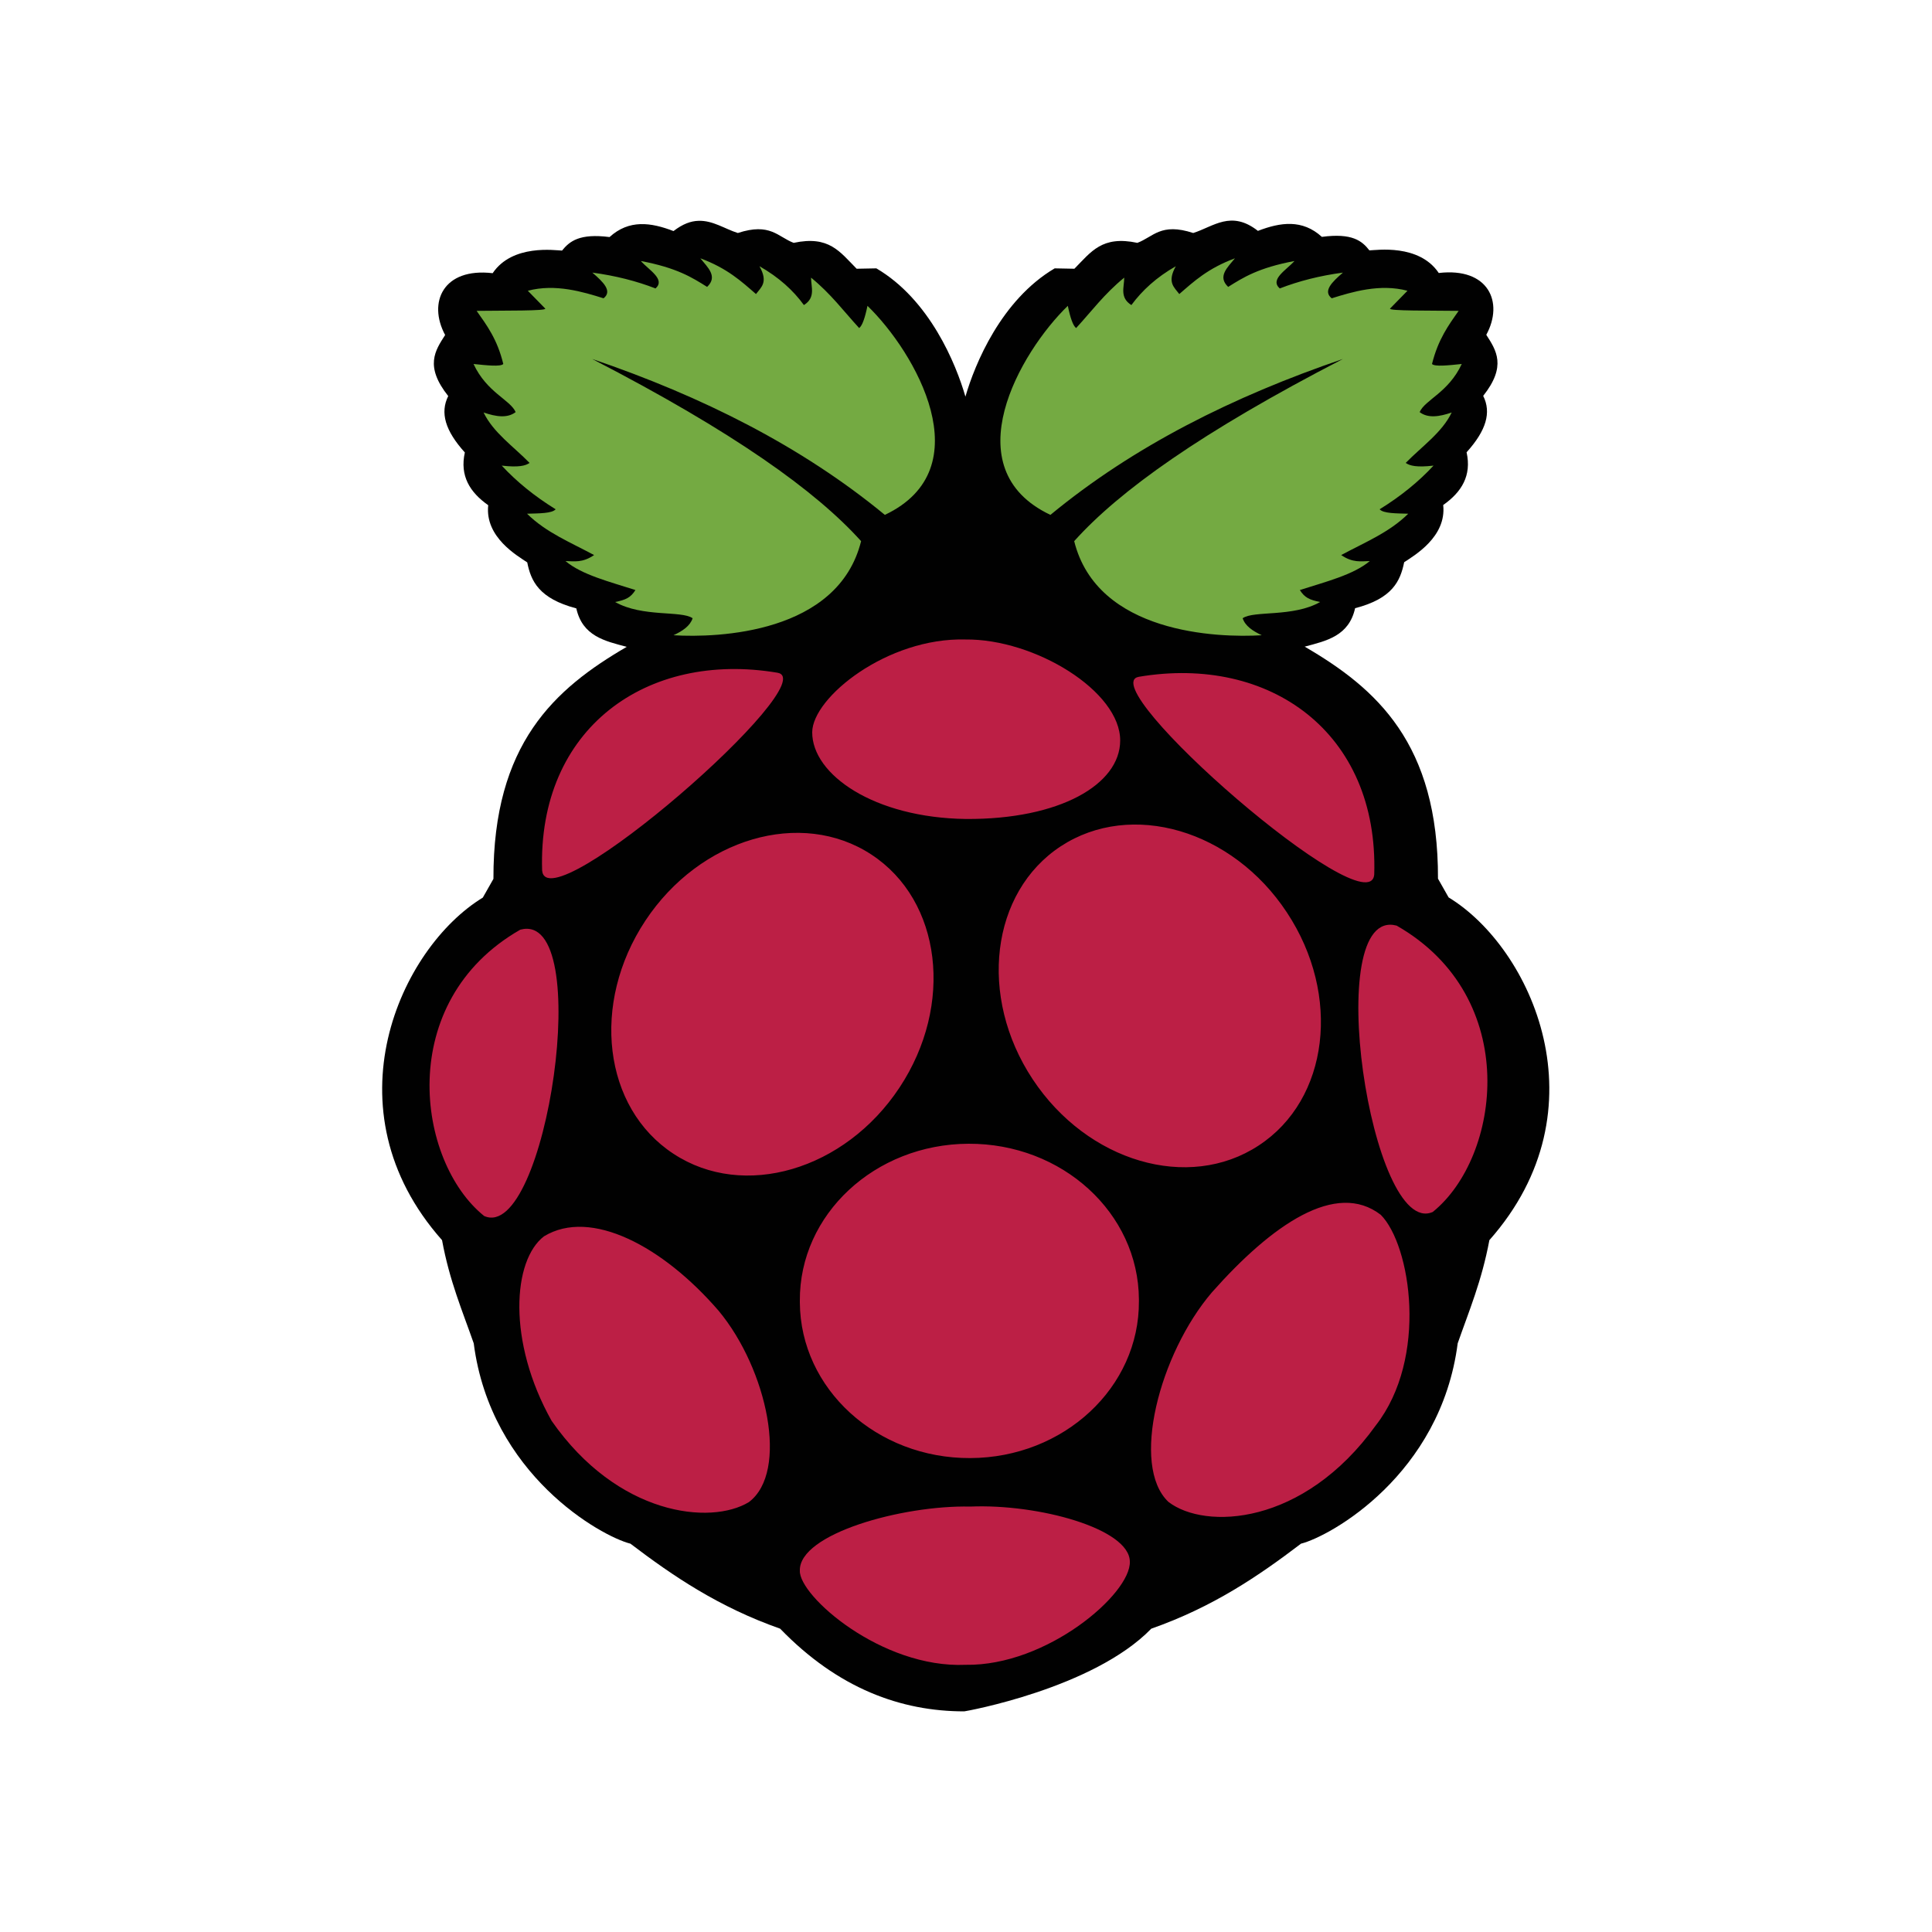
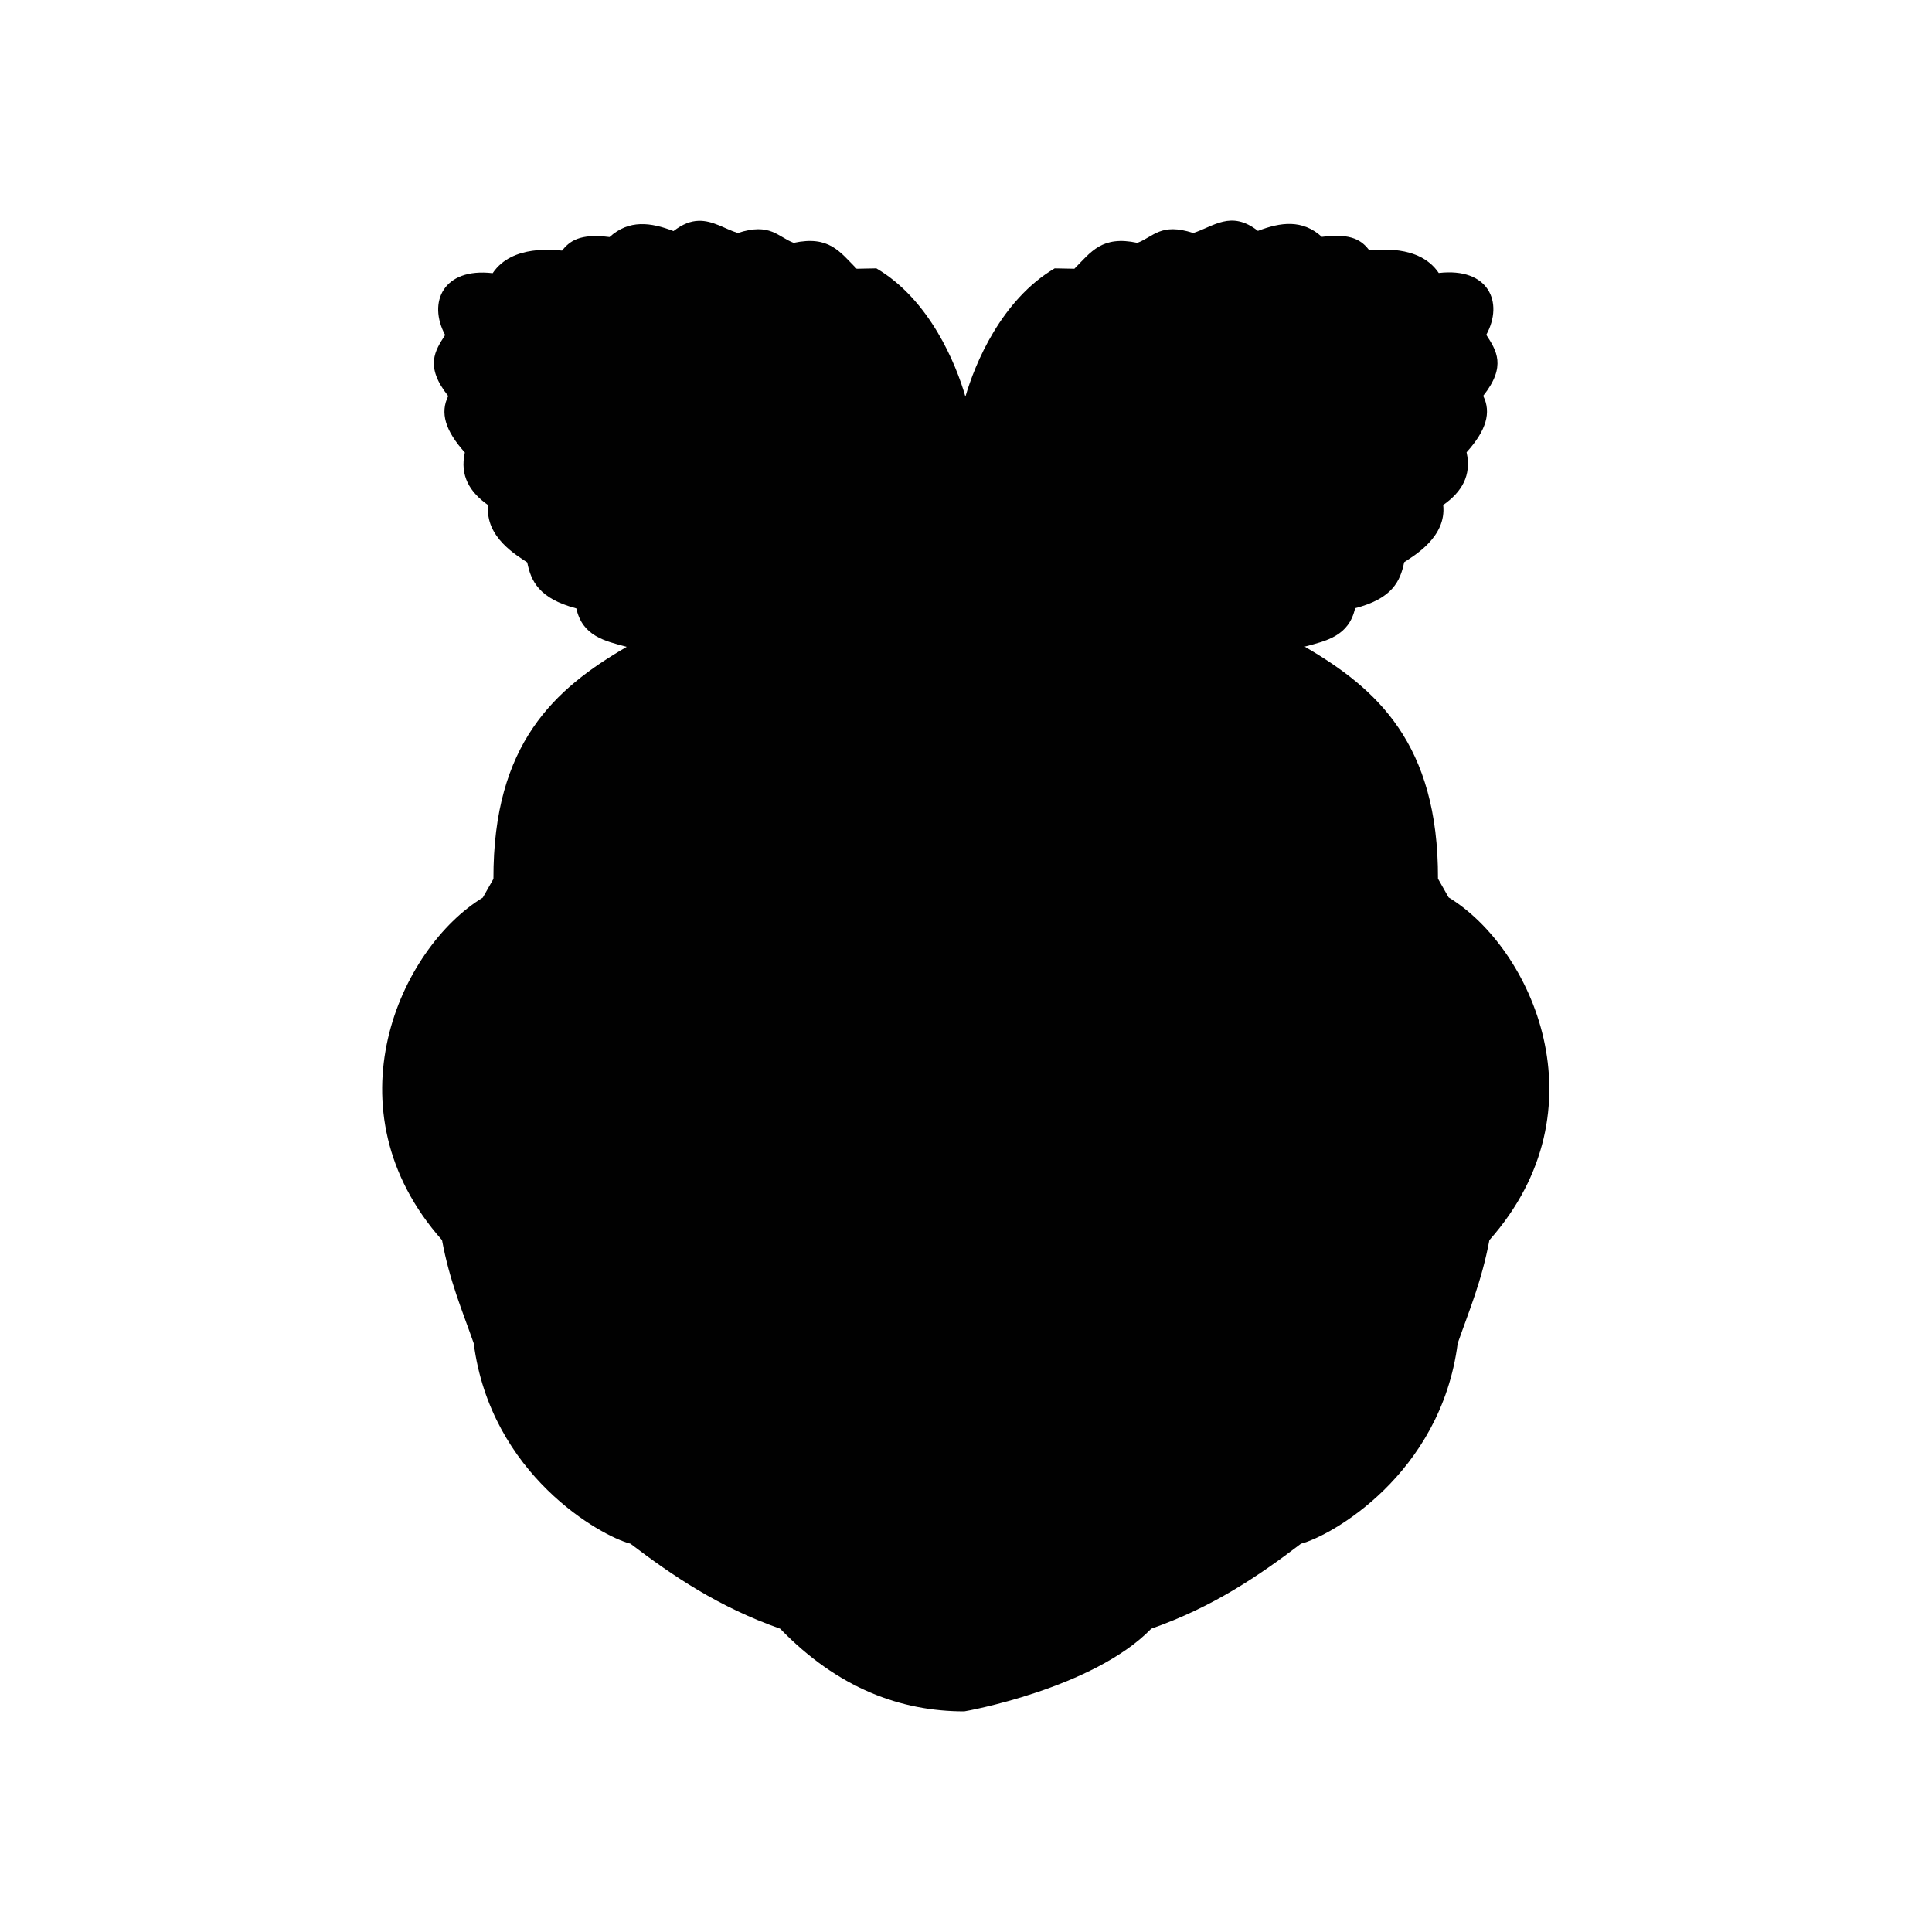
<svg xmlns="http://www.w3.org/2000/svg" version="1.1" id="Layer_1" x="0px" y="0px" viewBox="0 0 1000 1000" style="enable-background:new 0 0 1000 1000;" xml:space="preserve">
  <style type="text/css">
	.st0{fill:#010101;}
	.st1{fill:#74AA42;}
	.st2{fill:#BC1F45;}
</style>
  <g>
    <path class="st0" d="M361.5,114.3c-3.9,0.1-8.1,1.6-12.9,5.3c-11.7-4.5-23-6.1-33.1,3.1c-15.6-2-20.7,2.2-24.6,7   c-3.4-0.1-25.7-3.5-35.9,11.7c-25.6-3-33.7,15.1-24.6,32c-5.2,8.1-10.7,16.1,1.6,31.6c-4.3,8.6-1.6,17.9,8.6,29.2   c-2.7,12.1,2.6,20.6,12.1,27.3c-1.8,16.6,15.2,26.2,20.2,29.6c1.9,9.6,6,18.7,25.4,23.8c3.2,14.4,14.8,16.9,26.1,19.9   c-37.3,21.7-69.2,50.1-69,120.1l-5.5,9.7c-42.7,26-81.2,109.5-21.1,177.3c3.9,21.2,10.5,36.5,16.4,53.4   c8.8,68.1,66,99.9,81.1,103.7c22.1,16.8,45.7,32.8,77.5,44c30,31,62.6,42.8,95.3,42.8c0.5,0,66.7-11.8,96.8-42.8   c31.9-11.2,55.4-27.2,77.5-44c15.1-3.8,72.3-35.6,81.1-103.7c5.9-16.9,12.4-32.1,16.4-53.4c60.1-67.9,21.7-151.4-21.1-177.4   l-5.5-9.7c0.2-69.9-31.7-98.4-69-120.1c11.3-3,22.9-5.5,26.1-19.9c19.4-5,23.4-14.1,25.4-23.8c5.1-3.4,22-13.1,20.2-29.6   c9.5-6.7,14.8-15.2,12.1-27.3c10.2-11.3,12.9-20.6,8.6-29.2c12.2-15.4,6.8-23.5,1.6-31.6c9.2-16.9,1.1-35-24.6-32   c-10.2-15.2-32.4-11.8-35.9-11.7c-3.8-4.9-8.9-9.1-24.6-7c-10.1-9.2-21.4-7.6-33.1-3.1c-13.9-10.9-23-2.2-33.5,1.1   c-16.8-5.5-20.6,2-28.9,5.1c-18.3-3.9-23.9,4.6-32.6,13.4l-10.2-0.2c-27.6,16.3-41.3,49.4-46.2,66.4c-4.9-17-18.5-50.2-46.1-66.4   l-10.2,0.2c-8.8-8.9-14.3-17.3-32.6-13.4c-8.2-3.1-12.1-10.6-28.9-5.1C375.2,118.5,368.9,114,361.5,114.3" />
-     <path class="st1" d="M306.5,185.8c73.2,37.8,115.8,68.3,139.2,94.3c-11.9,47.9-74.3,50.1-97.1,48.7c4.7-2.2,8.6-4.8,9.9-8.8   c-5.7-4.1-26-0.4-40.1-8.4c5.4-1.1,8-2.2,10.5-6.2c-13.4-4.3-27.8-7.9-36.2-15c4.6,0.1,8.8,1,14.8-3.1c-12-6.5-24.8-11.6-34.7-21.4   c6.2-0.2,12.9-0.1,14.8-2.3c-11-6.8-20.2-14.3-27.9-22.6c8.7,1,12.3,0.1,14.4-1.4c-8.3-8.5-18.8-15.7-23.8-26.1   c6.4,2.2,12.3,3.1,16.6-0.2c-2.8-6.4-14.9-10.1-21.8-24.9c6.8,0.7,14,1.5,15.4,0c-3.1-12.8-8.5-20-13.8-27.5   c14.5-0.2,36.5,0.1,35.5-1.2l-9-9.2c14.2-3.8,28.7,0.6,39.2,3.9c4.7-3.7-0.1-8.4-5.8-13.3c12,1.6,22.9,4.4,32.7,8.2   c5.3-4.7-3.4-9.5-7.6-14.2c18.6,3.5,26.5,8.5,34.3,13.4c5.7-5.4,0.3-10.1-3.5-14.8c14,5.2,21.2,11.9,28.8,18.5   c2.6-3.5,6.5-6,1.8-14.4c10,5.7,17.5,12.5,23,20.1c6.2-3.9,3.7-9.3,3.7-14.2c10.3,8.4,16.9,17.4,24.9,26.1c1.6-1.2,3-5.2,4.3-11.5   c24.7,23.9,59.6,84.2,9,108.2C414.9,231,363.5,205.2,306.5,185.8L306.5,185.8 M695.1,185.8c-73.2,37.8-115.8,68.3-139.1,94.3   c11.9,47.9,74.3,50.1,97.1,48.7c-4.7-2.2-8.6-4.8-9.9-8.8c5.7-4.1,26-0.4,40.1-8.4c-5.4-1.1-8-2.2-10.5-6.2   c13.4-4.3,27.8-7.9,36.2-15c-4.6,0.1-8.8,1-14.8-3.1c12-6.5,24.8-11.6,34.7-21.4c-6.2-0.2-12.9-0.1-14.8-2.3   c11-6.8,20.2-14.3,27.9-22.6c-8.7,1-12.3,0.1-14.4-1.4c8.3-8.5,18.8-15.7,23.8-26.1c-6.4,2.2-12.3,3.1-16.6-0.2   c2.8-6.4,14.9-10.1,21.8-24.9c-6.8,0.7-14,1.5-15.4,0c3.2-12.8,8.5-20,13.8-27.5c-14.5-0.2-36.5,0.1-35.5-1.2l9-9.2   c-14.2-3.8-28.7,0.6-39.2,3.9c-4.7-3.7,0.1-8.4,5.8-13.3c-12,1.6-22.9,4.4-32.7,8.2c-5.3-4.7,3.4-9.5,7.6-14.2   c-18.6,3.5-26.5,8.5-34.3,13.4c-5.7-5.4-0.3-10.1,3.5-14.8c-14,5.2-21.2,11.9-28.8,18.5c-2.6-3.5-6.5-6-1.8-14.4   c-10,5.7-17.4,12.5-23,20.1c-6.2-3.9-3.7-9.3-3.7-14.2c-10.3,8.4-16.9,17.4-24.9,26.1c-1.6-1.2-3-5.2-4.3-11.5   c-24.7,23.9-59.6,84.3-9,108.2C586.7,231,638.2,205.2,695.1,185.8L695.1,185.8" />
-     <path class="st2" d="M589.5,673.4c0.3,44.7-38.8,81.1-87.3,81.3c-48.5,0.2-87.9-35.8-88.2-80.5c0-0.3,0-0.6,0-0.9   c-0.3-44.7,38.8-81.1,87.3-81.3c48.5-0.2,87.9,35.8,88.2,80.5L589.5,673.4 M451,442.3c36.4,23.8,42.9,77.8,14.6,120.6   c-28.3,42.8-80.7,58.2-117,34.3c-36.4-23.8-42.9-77.8-14.6-120.6C362.3,433.8,414.7,418.5,451,442.3 M549.1,438   c-36.3,23.8-42.9,77.8-14.6,120.6c28.3,42.8,80.7,58.2,117,34.3c36.4-23.8,42.9-77.8,14.6-120.6C637.9,429.5,585.5,414.2,549.1,438    M269.3,481.2c39.2-10.5,13.3,162.4-18.7,148.2C215.5,601.2,204.2,518.4,269.3,481.2 M722.9,479.1   c-39.3-10.5-13.3,162.4,18.7,148.2C776.7,599,788,516.3,722.9,479.1 M589.5,350.3c67.7-11.4,124.1,28.8,121.8,102.3   C709.1,480.7,564.6,354.5,589.5,350.3 M402.4,348.2c-67.7-11.4-124.1,28.8-121.8,102.3C282.8,478.6,427.4,352.4,402.4,348.2    M499.7,331c-40.4-1.1-79.2,30-79.3,48c-0.1,21.9,32,44.3,79.6,44.9c48.6,0.3,79.7-17.9,79.8-40.5C580,357.8,535.6,330.6,499.7,331   L499.7,331 M502.2,779.8c35.2-1.5,82.5,11.4,82.6,28.5c0.6,16.6-42.9,54.1-85,53.4c-43.6,1.9-86.3-35.7-85.8-48.7   C413.4,793.9,467.1,779,502.2,779.8 M372,678.5c25.1,30.2,36.5,83.3,15.6,99c-19.8,12-67.9,7-102.1-42.1   c-23.1-41.2-20.1-83.2-3.9-95.5C305.8,625.2,343.2,645.1,372,678.5L372,678.5 M627.3,668.9c-27.2,31.8-42.3,89.8-22.5,108.5   c18.9,14.5,69.8,12.5,107.3-39.6c27.3-35,18.1-93.4,2.6-109C691.6,610.9,658.4,633.8,627.3,668.9L627.3,668.9" />
  </g>
</svg>